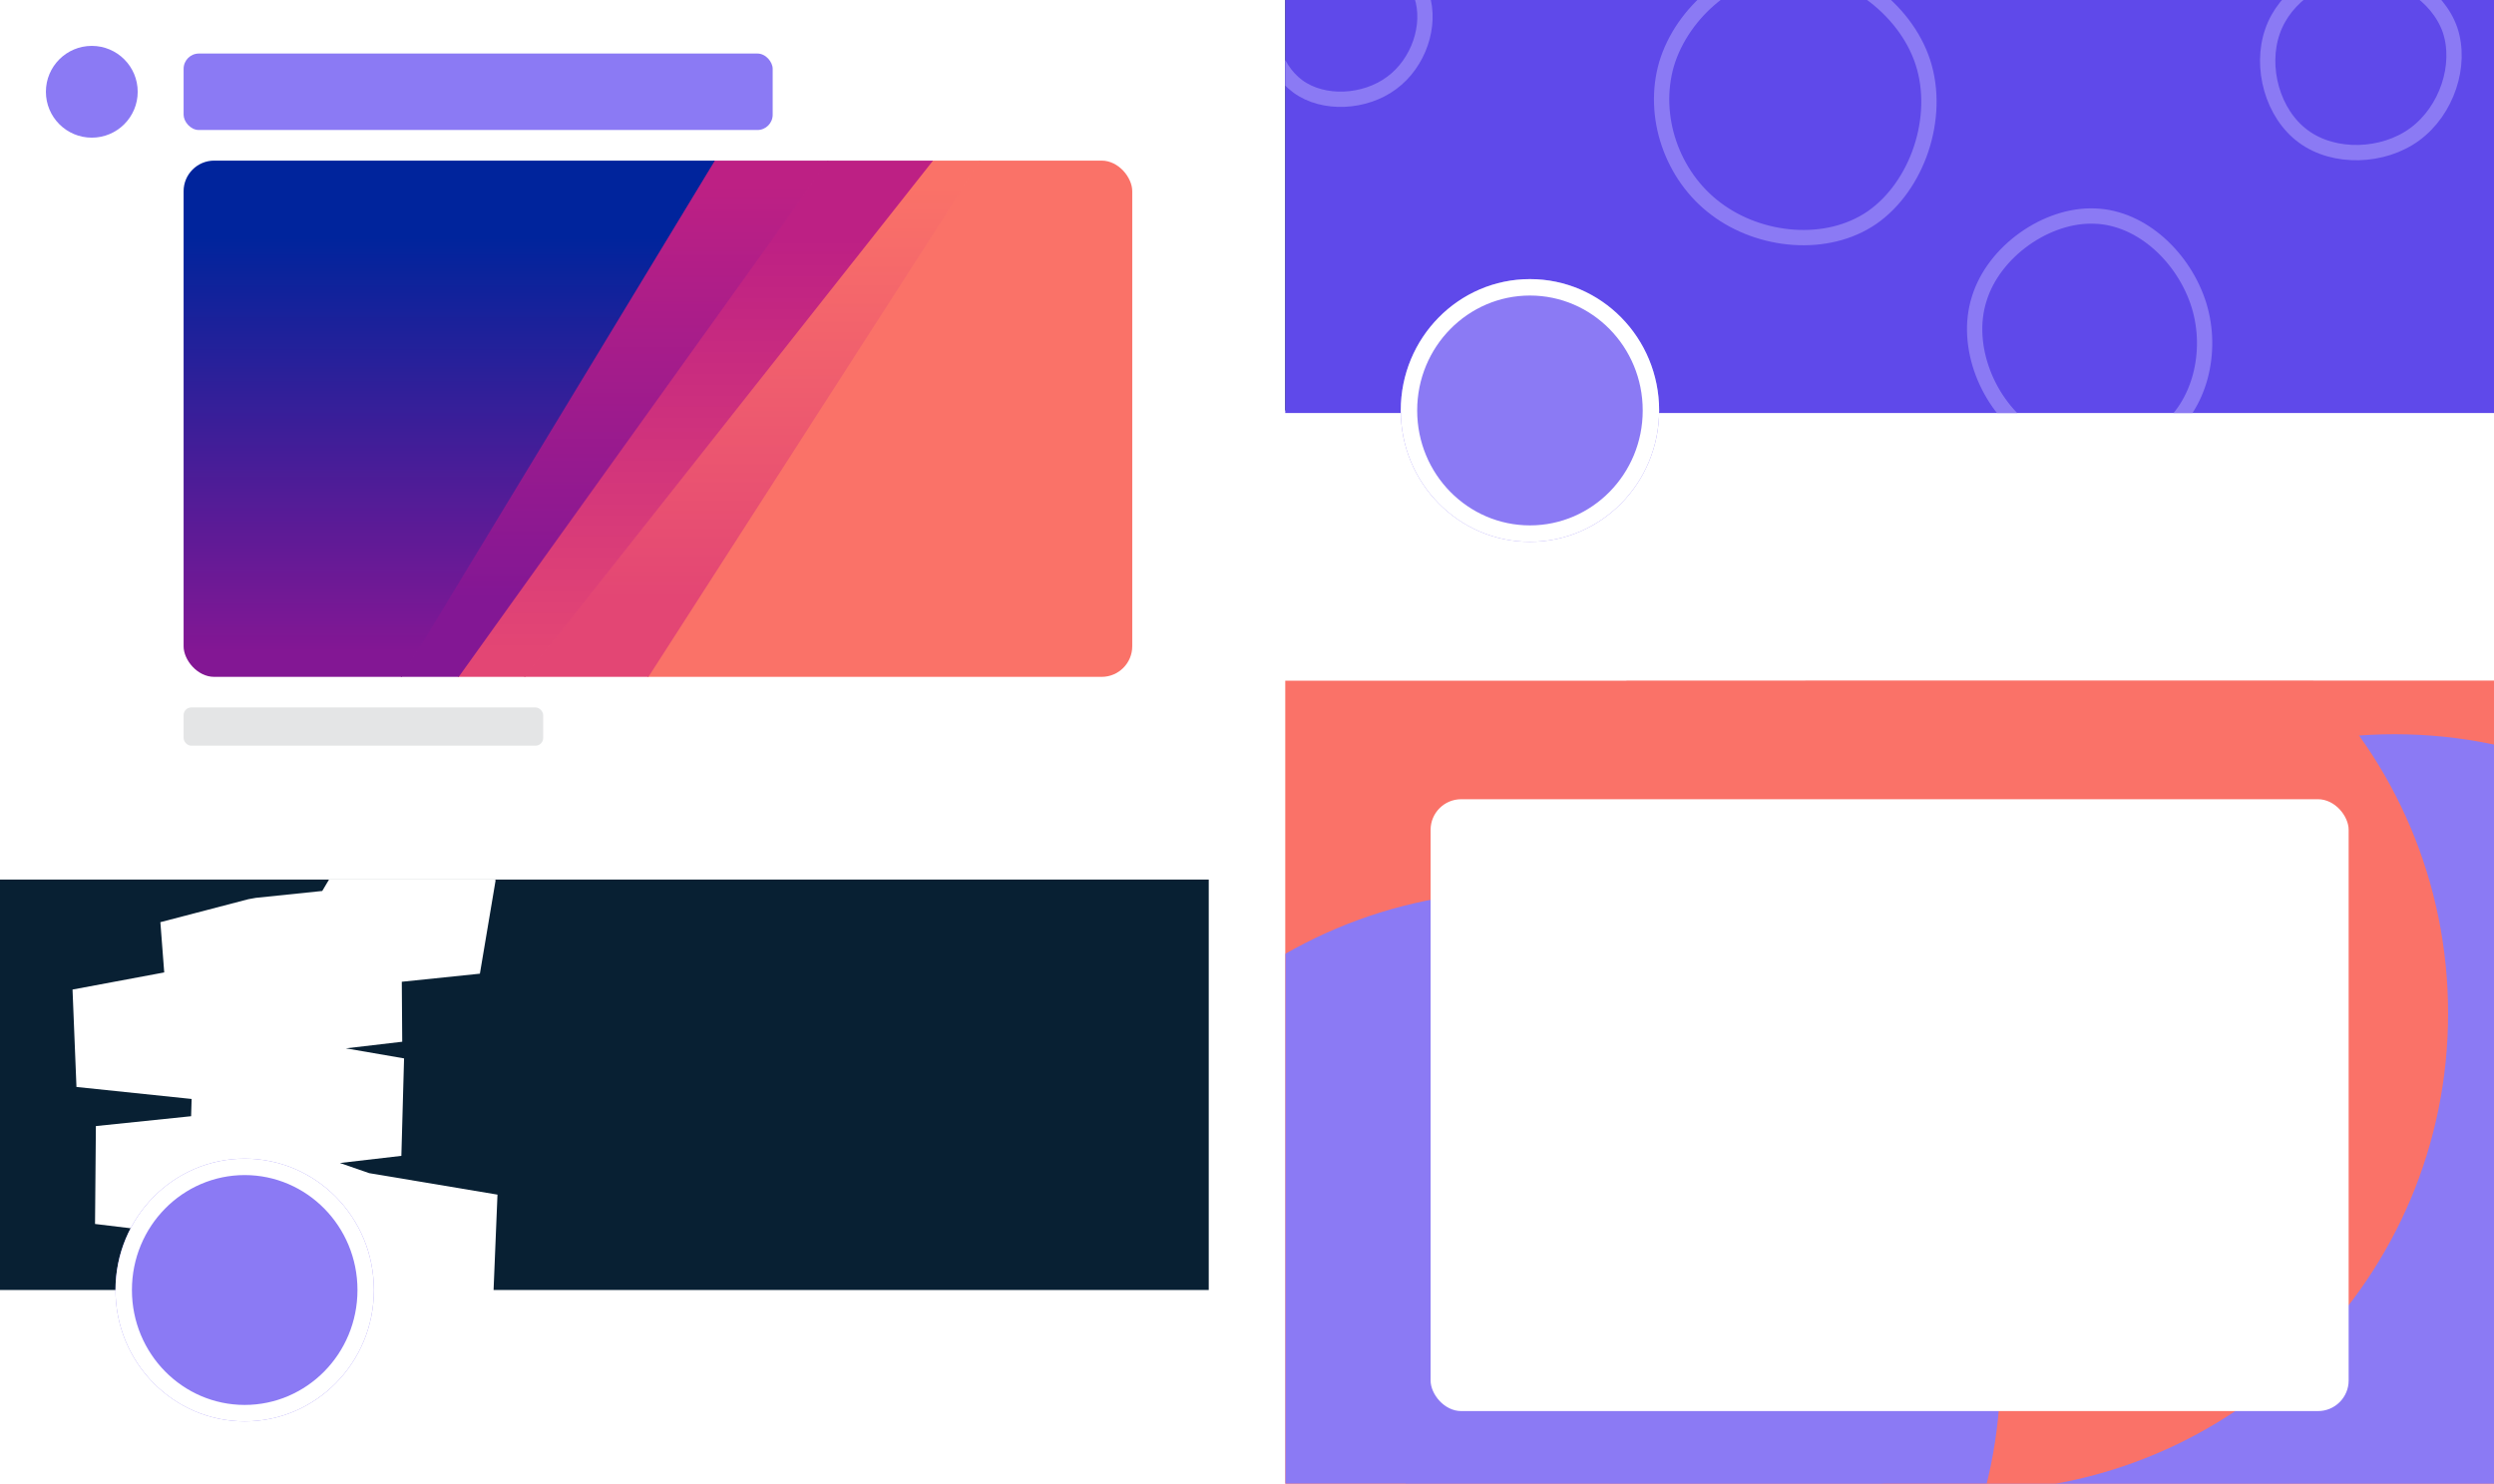
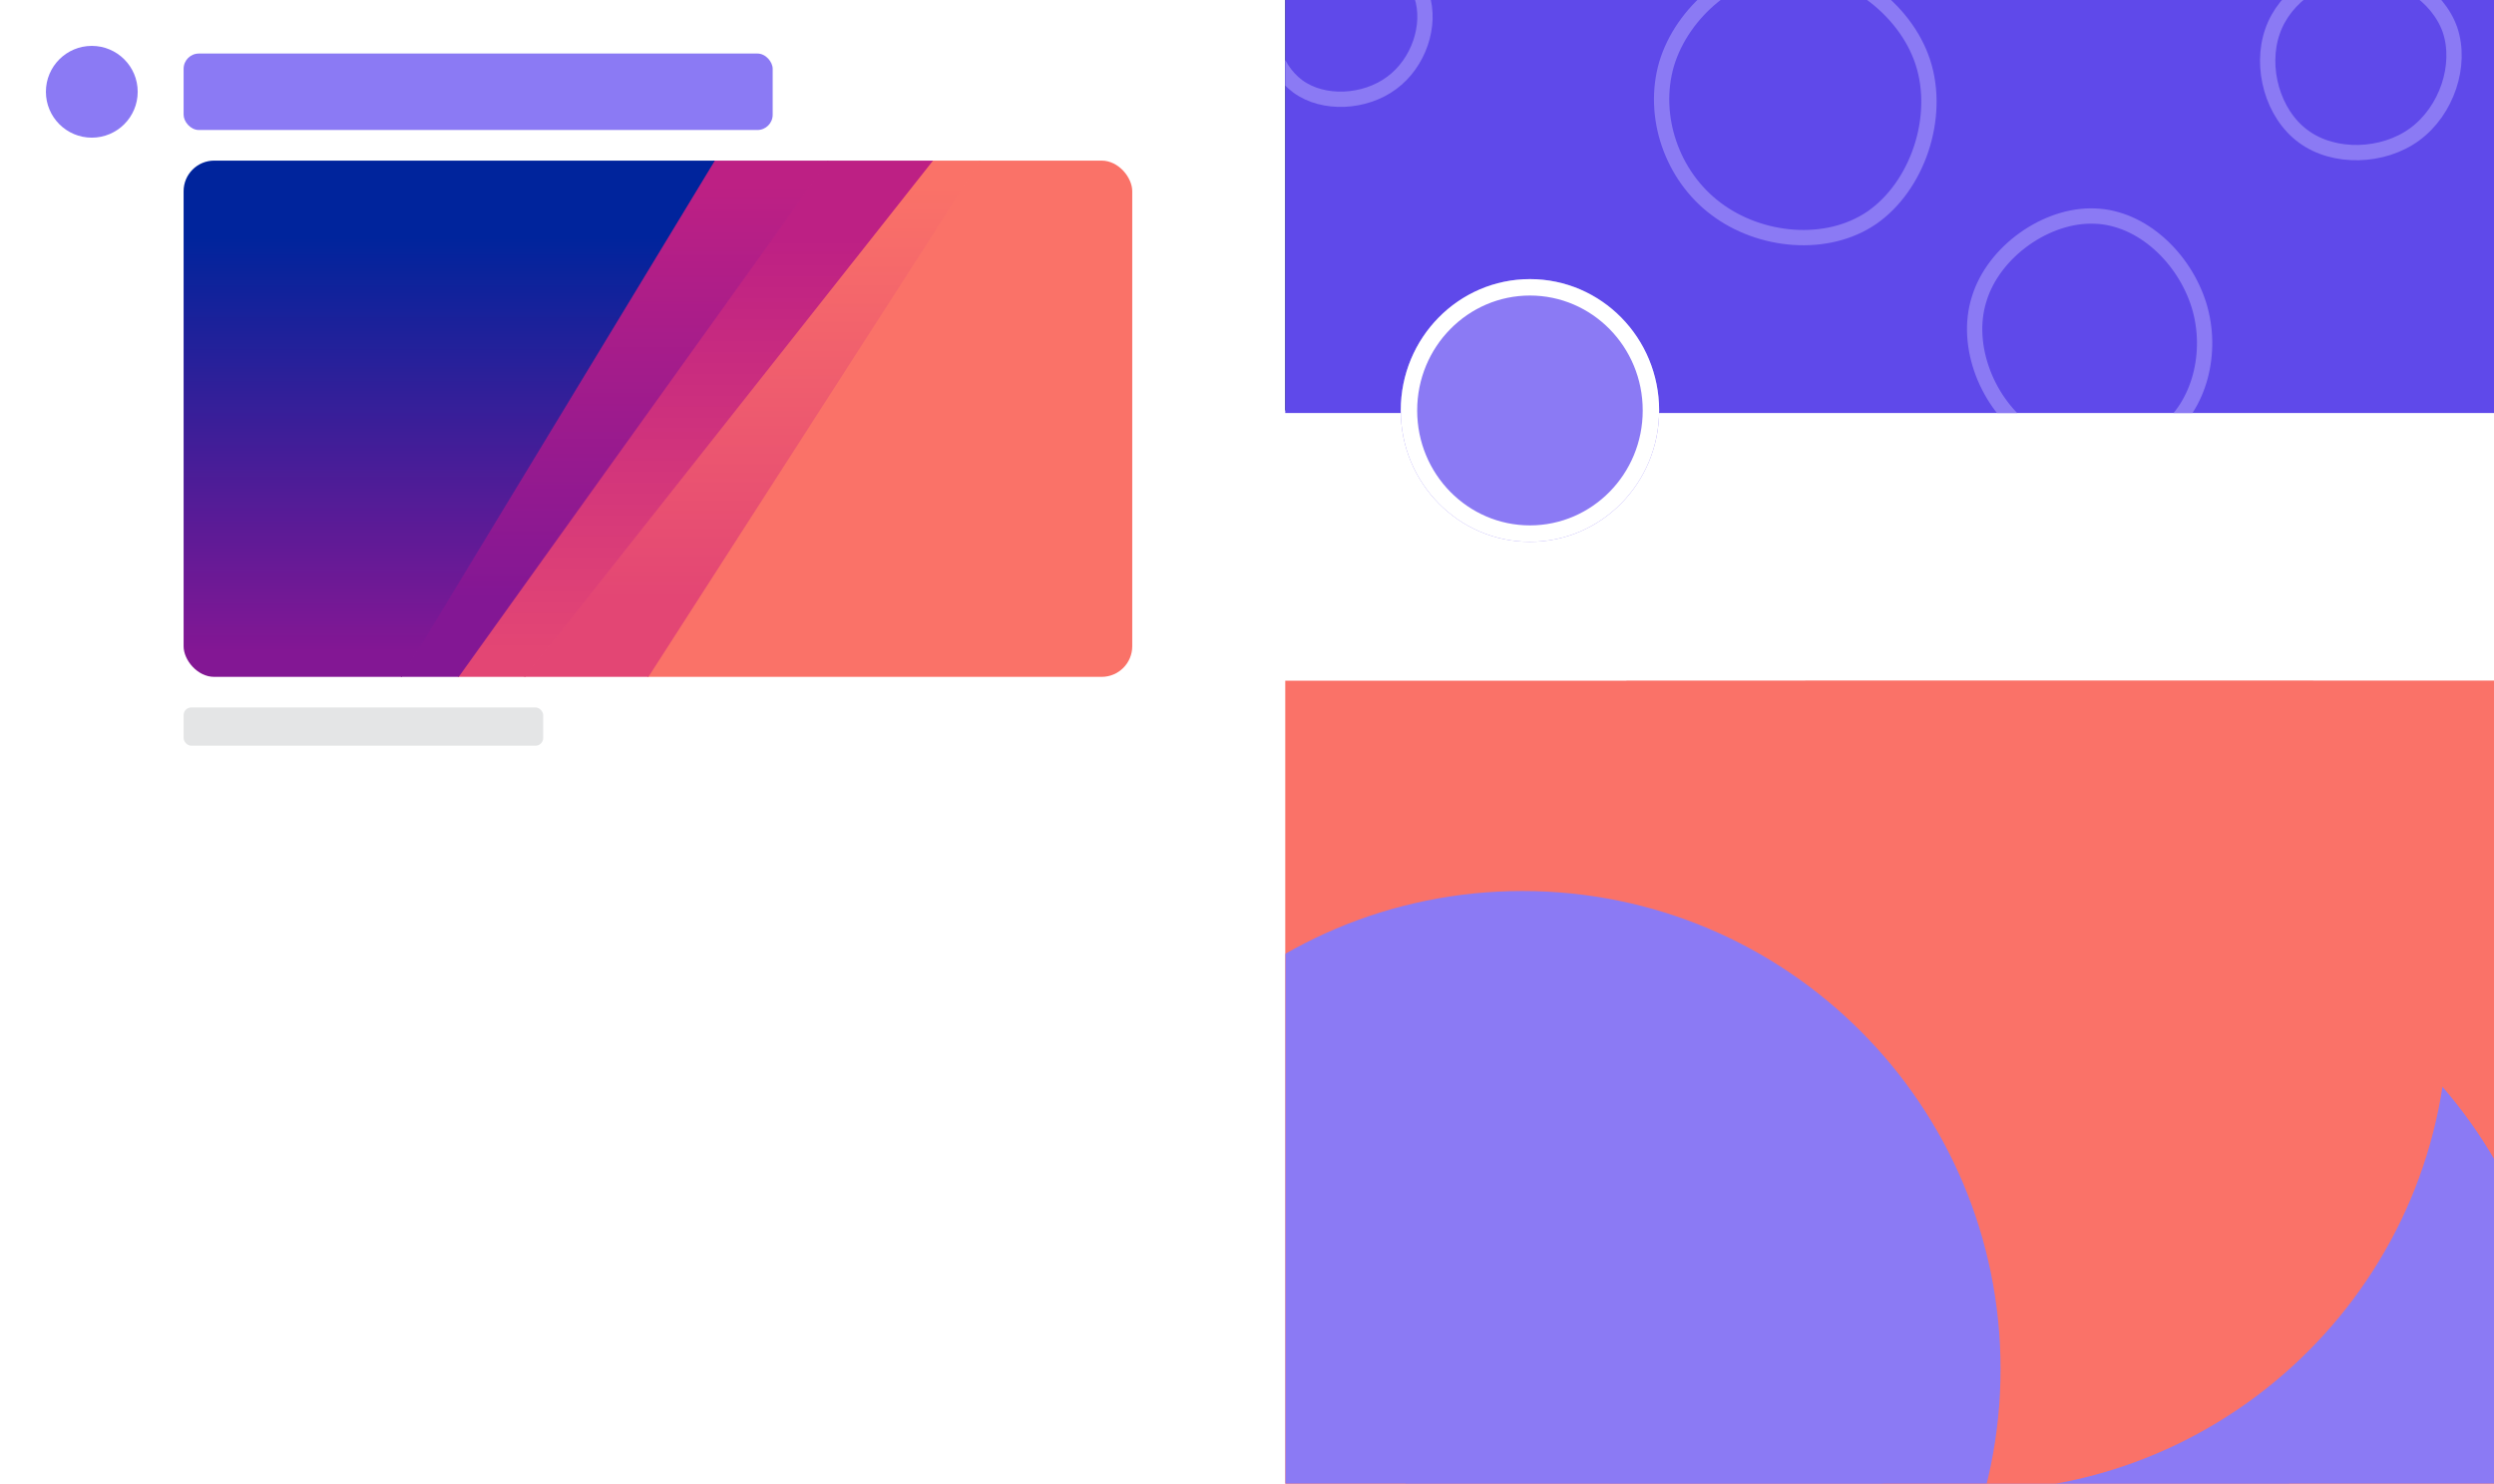
<svg xmlns="http://www.w3.org/2000/svg" width="652" height="388" viewBox="0 0 652 388" fill="none">
  <rect width="316" height="158" transform="translate(336)" fill="white" />
  <rect x="336" width="316" height="158" fill="white" />
  <path d="M652 0H336V107.337H652V0Z" fill="#081A28" />
  <g clip-path="url(#clip0)">
    <path d="M652 0H336V108H652V0Z" fill="#5F49EA" />
    <path d="M502.701 16.3C507.401 30.8 501.201 48.7 489.401 56.9C477.601 65 460.101 63.3 448.601 54.6C437.101 46 431.701 30.4 435.701 16.7C439.801 3.1 453.401 -8.5 468.001 -8.9C482.501 -9.2 498.001 1.9 502.701 16.3Z" stroke="#8B7AF4" stroke-width="4" />
    <path d="M640.499 7.801C643.599 17.001 639.699 28.901 631.299 35.101C622.999 41.201 610.199 41.601 602.199 35.701C594.099 29.801 590.799 17.601 594.099 8.201C597.299 -1.099 607.199 -7.599 617.199 -7.699C627.199 -7.699 637.299 -1.299 640.499 7.801Z" stroke="#8B7AF4" stroke-width="4" />
    <path d="M574.9 79.903C578.6 92.103 575.1 106.103 565.7 113.203C556.3 120.303 541.1 120.603 530.4 113.203C519.7 105.803 513.5 90.603 517.4 78.203C521.2 65.703 535.1 56.003 547.6 56.503C560.1 56.903 571.1 67.603 574.9 79.903Z" stroke="#8B7AF4" stroke-width="4" />
    <path d="M371.701 -1.099C374.201 6.601 370.901 16.501 363.801 21.701C356.801 26.901 346.001 27.501 339.301 22.601C332.601 17.701 329.901 7.301 332.701 -0.599C335.501 -8.499 343.801 -13.999 352.101 -13.999C360.501 -14.099 369.101 -8.699 371.701 -1.099Z" stroke="#8B7AF4" stroke-width="4" />
    <path d="M418.801 97.8C421.501 105.6 417.901 116 410.801 121.1C403.601 126.2 392.901 126 385.401 120.6C377.801 115.3 373.401 104.9 376.001 97.3C378.601 89.7 388.301 84.8 397.701 84.9C407.101 85 416.101 90.1 418.801 97.8Z" stroke="#8B7AF4" stroke-width="4" />
  </g>
  <path d="M433.746 107.336C433.746 126.306 418.624 141.684 399.971 141.684C381.317 141.684 366.195 126.306 366.195 107.336C366.195 88.366 381.317 72.988 399.971 72.988C418.624 72.988 433.746 88.366 433.746 107.336Z" fill="#8B7AF4" />
  <path fill-rule="evenodd" clip-rule="evenodd" d="M399.971 137.39C416.185 137.39 429.453 124.003 429.453 107.336C429.453 90.669 416.185 77.282 399.971 77.282C383.756 77.282 370.489 90.669 370.489 107.336C370.489 124.003 383.756 137.39 399.971 137.39ZM399.971 141.684C418.624 141.684 433.746 126.306 433.746 107.336C433.746 88.366 418.624 72.988 399.971 72.988C381.317 72.988 366.195 88.366 366.195 107.336C366.195 126.306 381.317 141.684 399.971 141.684Z" fill="white" />
  <g clip-path="url(#clip1)">
    <rect width="316" height="158" transform="translate(0 230)" fill="white" />
    <rect y="230" width="316" height="158" fill="white" />
-     <path d="M316 230H0V337.337H316V230Z" fill="#082033" />
    <path fill-rule="evenodd" clip-rule="evenodd" d="M96.614 212.137L117.277 224.395L129.578 230.137L125.457 254.62L105.041 256.735L105.152 272.419L90.412 274.146L105.633 276.773L104.929 302.26L88.865 304.127L96.508 306.781L130.056 312.398L129.008 337.937L82.718 341.825L77.628 353.979L51.393 342.993L54.441 323.657L24.843 320.07L25.066 294.472L49.962 291.894L50.096 287.384L19.99 284.244L18.961 258.772L42.932 254.294L41.924 241.153L64.934 235.142L66.862 234.792L84.243 232.991L96.614 212.137Z" fill="white" />
    <path d="M97.746 337.34C97.746 356.31 82.624 371.688 63.971 371.688C45.317 371.688 30.195 356.31 30.195 337.34C30.195 318.37 45.317 302.992 63.971 302.992C82.624 302.992 97.746 318.37 97.746 337.34Z" fill="#8B7AF4" />
    <path fill-rule="evenodd" clip-rule="evenodd" d="M63.971 367.394C80.185 367.394 93.453 354.007 93.453 337.34C93.453 320.673 80.185 307.286 63.971 307.286C47.756 307.286 34.489 320.673 34.489 337.34C34.489 354.007 47.756 367.394 63.971 367.394ZM63.971 371.688C82.624 371.688 97.746 356.31 97.746 337.34C97.746 318.37 82.624 302.992 63.971 302.992C45.317 302.992 30.195 318.37 30.195 337.34C30.195 356.31 45.317 371.688 63.971 371.688Z" fill="white" />
  </g>
  <rect width="316" height="210" fill="white" />
  <path d="M316 0H0V210H316V0Z" fill="white" />
  <circle cx="24" cy="24" r="12" fill="#8B7AF4" />
  <rect x="48" y="14" width="154" height="20" rx="4" fill="#8B7AF4" />
  <rect x="48" y="185" width="94" height="10" rx="2" fill="#E4E5E6" />
  <g clip-path="url(#clip2)">
    <path d="M169.246 177L256.046 42H296.002V177H169.246Z" fill="url(#paint0_linear)" />
    <path d="M137.004 177L243.644 42H256.319L169.519 177H137.004Z" fill="url(#paint1_linear)" />
    <path d="M119.645 177L216.365 42H243.92L137.28 177H119.645Z" fill="url(#paint2_linear)" />
    <path d="M104.766 177L186.606 42H216.641L119.921 177H104.766Z" fill="url(#paint3_linear)" />
    <path d="M48 177V42H186.88L105.04 177H48Z" fill="url(#paint4_linear)" />
  </g>
  <g clip-path="url(#clip3)">
    <path d="M652 178H336V388H652V178Z" fill="#FA7268" />
    <g filter="url(#filter0_f)">
      <path d="M483 465C552.036 465 608 409.036 608 340C608 270.964 552.036 215 483 215C413.964 215 358 270.964 358 340C358 409.036 413.964 465 483 465Z" fill="#8B7AF4" />
      <path d="M594 330C663.036 330 719 274.036 719 205C719 135.964 663.036 80 594 80C524.964 80 469 135.964 469 205C469 274.036 524.964 330 594 330Z" fill="#FA7268" />
      <path d="M544 491C613.036 491 669 435.036 669 366C669 296.964 613.036 241 544 241C474.964 241 419 296.964 419 366C419 435.036 474.964 491 544 491Z" fill="#8B7AF4" />
-       <path d="M626 442C695.036 442 751 386.036 751 317C751 247.964 695.036 192 626 192C556.964 192 501 247.964 501 317C501 386.036 556.964 442 626 442Z" fill="#8B7AF4" />
      <path d="M515 390C584.036 390 640 334.036 640 265C640 195.964 584.036 140 515 140C445.964 140 390 195.964 390 265C390 334.036 445.964 390 515 390Z" fill="#FA7268" />
      <path d="M398 483C467.036 483 523 427.036 523 358C523 288.964 467.036 233 398 233C328.964 233 273 288.964 273 358C273 427.036 328.964 483 398 483Z" fill="#8B7AF4" />
    </g>
    <g filter="url(#filter1_d)">
-       <rect x="374" y="203" width="240" height="160" rx="8" fill="white" />
-     </g>
+       </g>
  </g>
  <defs>
    <filter id="filter0_f" x="161" y="-32" width="702" height="635" filterUnits="userSpaceOnUse" color-interpolation-filters="sRGB">
      <feFlood flood-opacity="0" result="BackgroundImageFix" />
      <feBlend mode="normal" in="SourceGraphic" in2="BackgroundImageFix" result="shape" />
      <feGaussianBlur stdDeviation="56" result="effect1_foregroundBlur" />
    </filter>
    <filter id="filter1_d" x="314" y="149" width="360" height="280" filterUnits="userSpaceOnUse" color-interpolation-filters="sRGB">
      <feFlood flood-opacity="0" result="BackgroundImageFix" />
      <feColorMatrix in="SourceAlpha" type="matrix" values="0 0 0 0 0 0 0 0 0 0 0 0 0 0 0 0 0 0 127 0" />
      <feOffset dy="6" />
      <feGaussianBlur stdDeviation="30" />
      <feColorMatrix type="matrix" values="0 0 0 0 0 0 0 0 0 0 0 0 0 0 0 0 0 0 0.2 0" />
      <feBlend mode="normal" in2="BackgroundImageFix" result="effect1_dropShadow" />
      <feBlend mode="normal" in="SourceGraphic" in2="effect1_dropShadow" result="shape" />
    </filter>
    <linearGradient id="paint0_linear" x1="169.246" y1="42" x2="169.246" y2="177" gradientUnits="userSpaceOnUse">
      <stop offset="0.15" stop-color="#FA7268" />
      <stop offset="0.95" stop-color="#FA7268" />
    </linearGradient>
    <linearGradient id="paint1_linear" x1="137.004" y1="42" x2="137.004" y2="177" gradientUnits="userSpaceOnUse">
      <stop offset="0.05" stop-color="#FA7268" />
      <stop offset="0.85" stop-color="#E34674" />
    </linearGradient>
    <linearGradient id="paint2_linear" x1="119.645" y1="42" x2="119.645" y2="177" gradientUnits="userSpaceOnUse">
      <stop offset="0.15" stop-color="#BD2084" />
      <stop offset="0.95" stop-color="#E34674" />
    </linearGradient>
    <linearGradient id="paint3_linear" x1="104.766" y1="42" x2="104.766" y2="177" gradientUnits="userSpaceOnUse">
      <stop offset="0.05" stop-color="#BD2084" />
      <stop offset="0.85" stop-color="#831794" />
    </linearGradient>
    <linearGradient id="paint4_linear" x1="48" y1="42" x2="48" y2="177" gradientUnits="userSpaceOnUse">
      <stop offset="0.15" stop-color="#00249C" />
      <stop offset="0.95" stop-color="#831794" />
    </linearGradient>
    <clipPath id="clip0">
      <rect width="316" height="108" fill="white" transform="translate(336)" />
    </clipPath>
    <clipPath id="clip1">
-       <rect width="316" height="158" fill="white" transform="translate(0 230)" />
-     </clipPath>
+       </clipPath>
    <clipPath id="clip2">
      <rect x="48" y="42" width="248" height="135" rx="8" fill="white" />
    </clipPath>
    <clipPath id="clip3">
      <rect width="316" height="210" fill="white" transform="translate(336 178)" />
    </clipPath>
  </defs>
</svg>